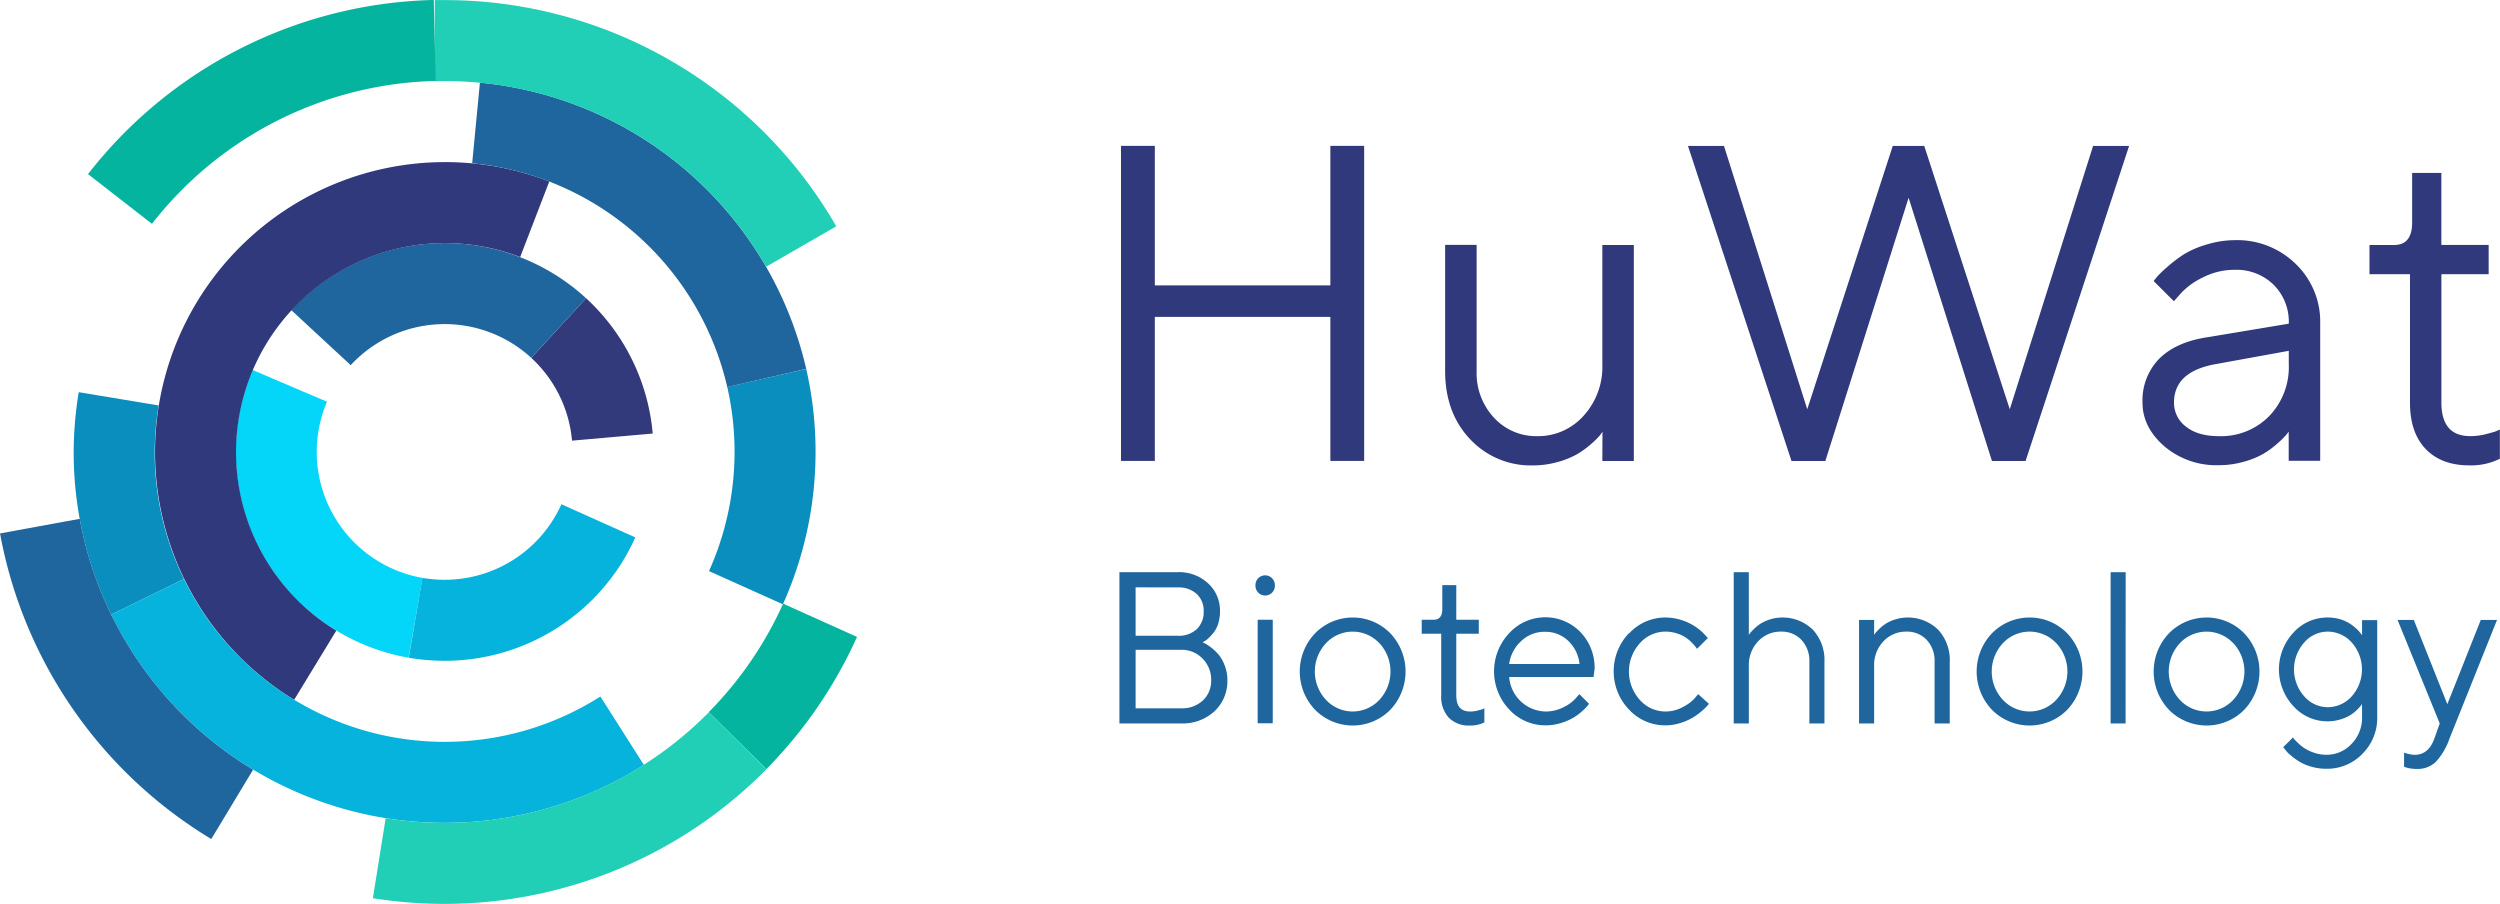
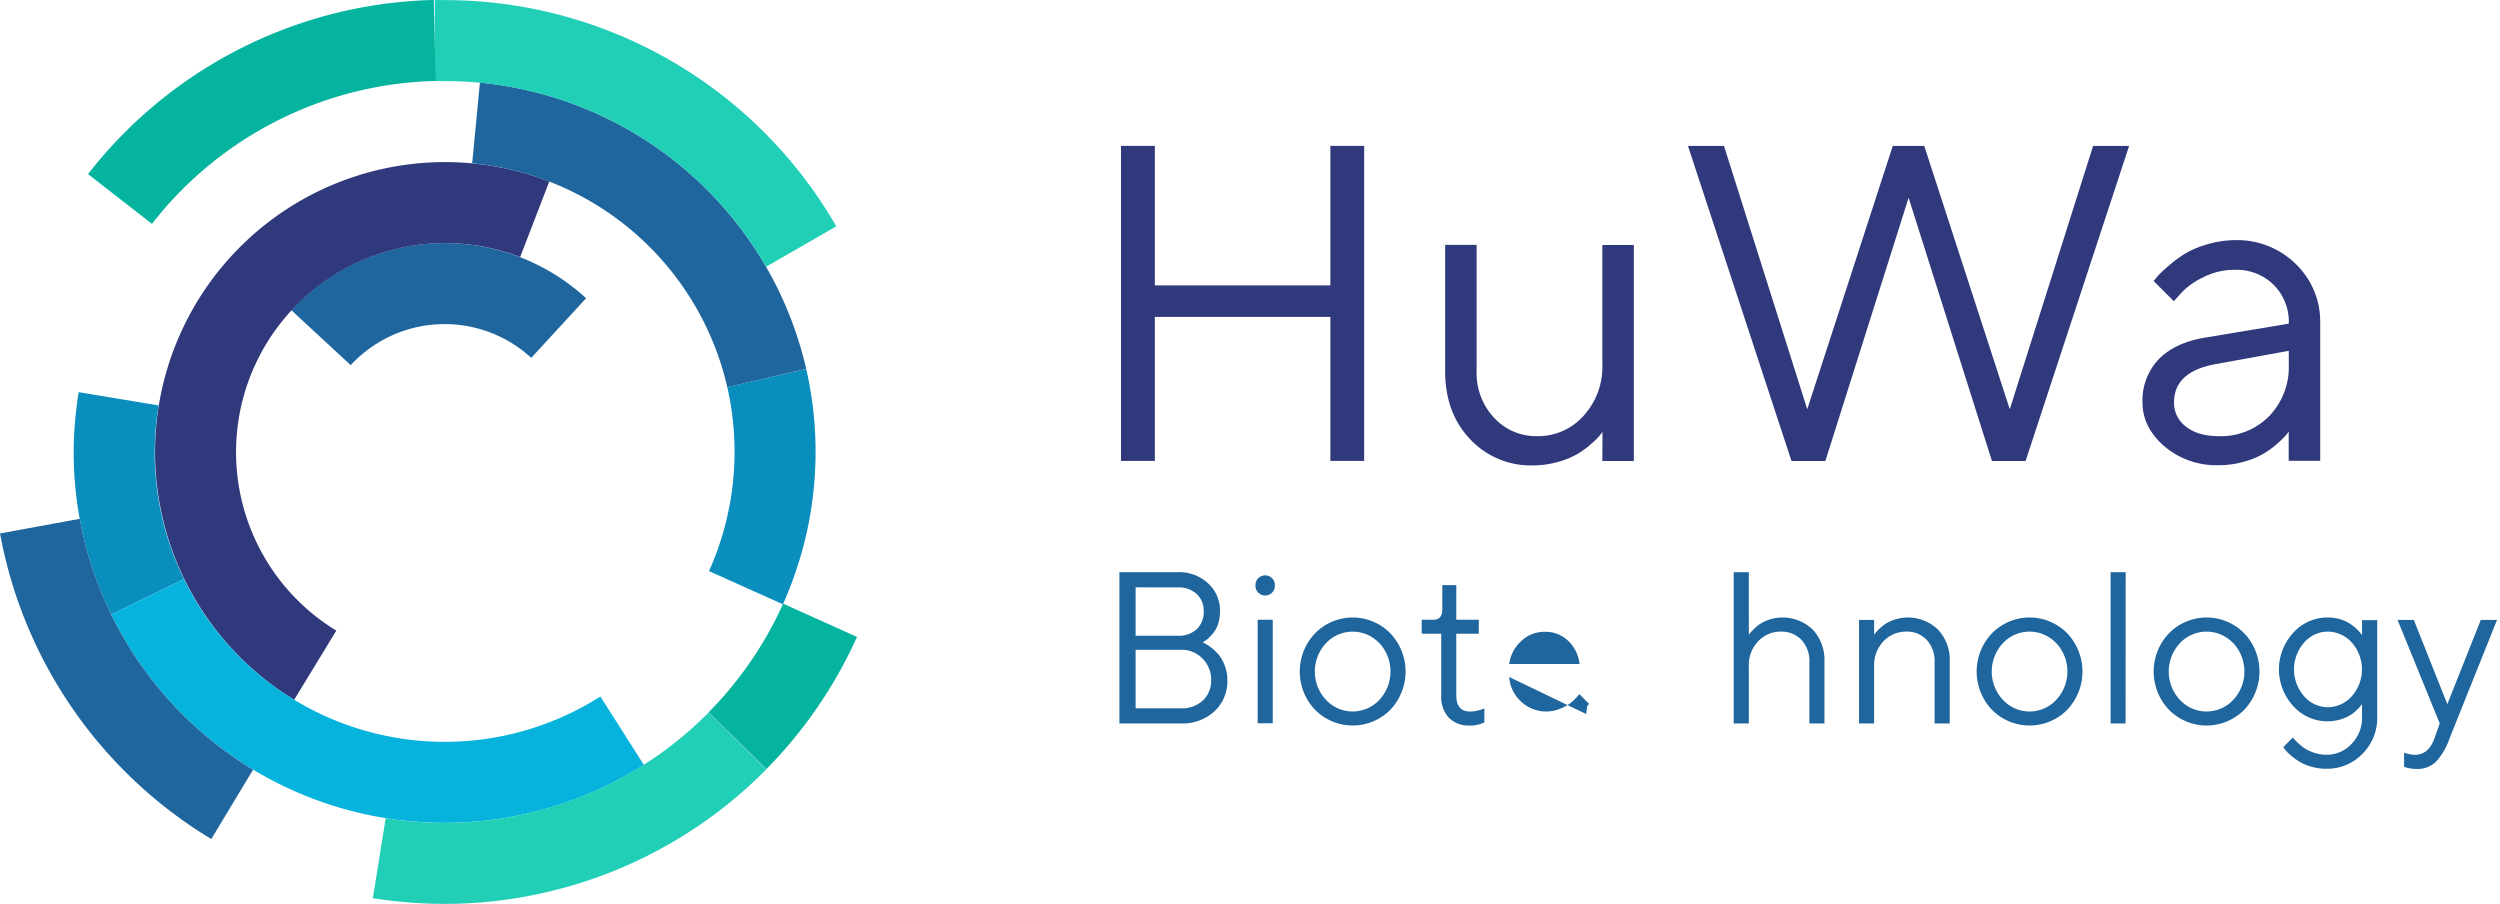
<svg xmlns="http://www.w3.org/2000/svg" viewBox="0 0 555.47 200.83">
  <defs>
    <style>.a{fill:#1f669e;}.b{fill:#30397b;}.c,.d,.e,.f,.g,.h,.i,.j{fill:none;stroke-miterlimit:10;stroke-width:18px;}.c{stroke:#04d6f9;}.d{stroke:#05b3dc;}.e{stroke:#323a7c;}.f{stroke:#20669e;}.g{stroke:#30397b;}.h{stroke:#098ebd;}.i{stroke:#20cfb6;}.j{stroke:#05b49e;}</style>
  </defs>
  <path class="a" d="M409.84,342.78a11.67,11.67,0,0,1,3,2.49,8.58,8.58,0,0,1,1.33,2.4,8.84,8.84,0,0,1,.59,3.25,9.13,9.13,0,0,1-2.85,6.89,10.41,10.41,0,0,1-7.46,2.72H390.77V326.92h13a9.39,9.39,0,0,1,6.71,2.49,8.15,8.15,0,0,1,2.64,6.15,9.43,9.43,0,0,1-.38,2.73,6.07,6.07,0,0,1-1,2,11.48,11.48,0,0,1-1.16,1.28,4.32,4.32,0,0,1-.95.71l-.37.24C409.41,342.59,409.61,342.67,409.84,342.78Zm-15.47-12.49v10.76h9.36a5.89,5.89,0,0,0,4.23-1.47,5.28,5.28,0,0,0,1.53-4,5,5,0,0,0-1.53-3.8,5.89,5.89,0,0,0-4.23-1.47Zm10.08,26.88a6.77,6.77,0,0,0,4.87-1.75,6,6,0,0,0,1.84-4.5,6.65,6.65,0,0,0-1.87-4.75,6.39,6.39,0,0,0-4.84-2H394.37v13Z" transform="translate(-142.05 -199.79)" />
  <path class="a" d="M421.62,328.26a2.16,2.16,0,0,1,3.69,1.54,2.16,2.16,0,1,1-4.31,0A2.12,2.12,0,0,1,421.62,328.26Zm-.13,9.23h3.35v23h-3.35Z" transform="translate(-142.05 -199.79)" />
  <path class="a" d="M434.28,340.47a11.7,11.7,0,0,1,16.65,0,12.35,12.35,0,0,1,0,17.06,11.75,11.75,0,0,1-16.65,0,12.3,12.3,0,0,1,0-17.06Zm14.25,2.23a8.13,8.13,0,0,0-11.86,0,9.23,9.23,0,0,0,0,12.59,8.1,8.1,0,0,0,11.86,0,9.28,9.28,0,0,0,0-12.61Z" transform="translate(-142.05 -199.79)" />
  <path class="a" d="M462.51,329.8h3.11v7.69h5v3.11h-5v13.69c0,2.41,1,3.6,3.12,3.59a6.69,6.69,0,0,0,1.54-.19c.5-.13.89-.23,1.16-.33l.42-.19v3.12a6.77,6.77,0,0,1-3.26.7,6.16,6.16,0,0,1-4.65-1.74,6.88,6.88,0,0,1-1.68-5V340.6h-4.33v-3.11h2.64c1.29,0,1.93-.8,1.93-2.39Z" transform="translate(-142.05 -199.79)" />
-   <path class="a" d="M477.37,350.21a8.3,8.3,0,0,0,8.15,7.67,8.57,8.57,0,0,0,4-1,8.38,8.38,0,0,0,2.63-1.93l.82-.93,2.15,2.15c-.09.13-.23.3-.41.53a11.57,11.57,0,0,1-1.17,1.15,12.53,12.53,0,0,1-1.95,1.43,13.12,13.12,0,0,1-2.69,1.15,11.11,11.11,0,0,1-3.39.52,10.9,10.9,0,0,1-8.11-3.5,12.35,12.35,0,0,1,0-17,10.88,10.88,0,0,1,15.78-.24,11.42,11.42,0,0,1,3.17,8.27l-.24,1.73Zm2.64-7.94a8.33,8.33,0,0,0-2.64,5.06H493a8.24,8.24,0,0,0-2.52-5.16,7.24,7.24,0,0,0-5.17-2A7.44,7.44,0,0,0,480,342.27Z" transform="translate(-142.05 -199.79)" />
-   <path class="a" d="M504.05,340.5a10.9,10.9,0,0,1,8.1-3.51,12.26,12.26,0,0,1,8.36,3.47l1,1.1-2.41,2.4c-.06-.1-.16-.23-.28-.4s-.41-.49-.83-.94a7.61,7.61,0,0,0-3.34-2.09,8.09,8.09,0,0,0-2.51-.4,7.62,7.62,0,0,0-5.73,2.57,9.39,9.39,0,0,0,0,12.61,7.62,7.62,0,0,0,5.73,2.57,8,8,0,0,0,3.82-1,9,9,0,0,0,2.62-1.93l.78-.93,2.39,2.15c-.1.13-.24.3-.44.53a12.06,12.06,0,0,1-1.23,1.15,14.32,14.32,0,0,1-2,1.43,12.79,12.79,0,0,1-2.66,1.15,10.7,10.7,0,0,1-3.31.52,10.88,10.88,0,0,1-8.11-3.5,12.3,12.3,0,0,1,0-17Z" transform="translate(-142.05 -199.79)" />
+   <path class="a" d="M477.37,350.21a8.3,8.3,0,0,0,8.15,7.67,8.57,8.57,0,0,0,4-1,8.38,8.38,0,0,0,2.63-1.93l.82-.93,2.15,2.15c-.09.13-.23.3-.41.53l-.24,1.73Zm2.64-7.94a8.33,8.33,0,0,0-2.64,5.06H493a8.24,8.24,0,0,0-2.52-5.16,7.24,7.24,0,0,0-5.17-2A7.44,7.44,0,0,0,480,342.27Z" transform="translate(-142.05 -199.79)" />
  <path class="a" d="M530.62,340.84c.06-.1.16-.23.29-.4s.43-.48.89-.94a8.78,8.78,0,0,1,1.49-1.18,9.11,9.11,0,0,1,2.08-.92,9.62,9.62,0,0,1,9.46,2.29,9.88,9.88,0,0,1,2.59,7.15v13.69h-3.35V346.84a6.77,6.77,0,0,0-1.76-4.87,6,6,0,0,0-4.5-1.84,6.79,6.79,0,0,0-5.13,2.16,7.62,7.62,0,0,0-2.06,5.51v12.73h-3.36V326.92h3.36Z" transform="translate(-142.05 -199.79)" />
  <path class="a" d="M558.46,340.84c.06-.1.16-.23.28-.4a11,11,0,0,1,.89-.94,9.65,9.65,0,0,1,1.49-1.18,8.83,8.83,0,0,1,2.09-.92,9.6,9.6,0,0,1,9.45,2.29,9.84,9.84,0,0,1,2.6,7.15v13.69h-3.37V346.84a6.77,6.77,0,0,0-1.75-4.87,5.92,5.92,0,0,0-4.48-1.84,6.83,6.83,0,0,0-5.14,2.16,7.66,7.66,0,0,0-2.06,5.51v12.73h-3.35v-23h3.35Z" transform="translate(-142.05 -199.79)" />
  <path class="a" d="M584.67,340.47a11.71,11.71,0,0,1,16.66,0,12.35,12.35,0,0,1,0,17.06,11.76,11.76,0,0,1-16.66,0,12.32,12.32,0,0,1,0-17.06Zm14.25,2.23a8.11,8.11,0,0,0-11.85,0,9.23,9.23,0,0,0,0,12.59,8.09,8.09,0,0,0,11.85,0,9.25,9.25,0,0,0,0-12.61Z" transform="translate(-142.05 -199.79)" />
  <path class="a" d="M614.33,360.53H611V326.92h3.35Z" transform="translate(-142.05 -199.79)" />
  <path class="a" d="M624,340.47a11.71,11.71,0,0,1,16.66,0,12.35,12.35,0,0,1,0,17.06,11.76,11.76,0,0,1-16.66,0,12.32,12.32,0,0,1,0-17.06Zm14.25,2.23a8.13,8.13,0,0,0-11.86,0,9.26,9.26,0,0,0,0,12.59,8.1,8.1,0,0,0,11.86,0,9.25,9.25,0,0,0,0-12.61Z" transform="translate(-142.05 -199.79)" />
  <path class="a" d="M666.86,356.21c-.06.1-.16.23-.28.4a10.47,10.47,0,0,1-.88.94,8.54,8.54,0,0,1-1.51,1.18,9.6,9.6,0,0,1-2.17.92,9.78,9.78,0,0,1-2.83.41,10.16,10.16,0,0,1-7.58-3.37,12,12,0,0,1,0-16.33,10.17,10.17,0,0,1,7.59-3.37,9.94,9.94,0,0,1,2.81.39,8.28,8.28,0,0,1,2.19,1,11.05,11.05,0,0,1,1.48,1.16,8.09,8.09,0,0,1,.91,1l.28.38v-3.35h3.37V359.1a11.17,11.17,0,0,1-3.29,8.18,10.85,10.85,0,0,1-8,3.32,11.72,11.72,0,0,1-3.48-.5,10.26,10.26,0,0,1-2.71-1.2,16.36,16.36,0,0,1-1.86-1.39,6.89,6.89,0,0,1-1.16-1.22l-.38-.49,2.16-2.16a3.63,3.63,0,0,0,.31.41,13.1,13.1,0,0,0,.94.94,9.72,9.72,0,0,0,1.51,1.17,9.33,9.33,0,0,0,2.06.92,8.58,8.58,0,0,0,2.61.41,7.51,7.51,0,0,0,5.59-2.42,8.28,8.28,0,0,0,2.33-6ZM654,354.48a6.93,6.93,0,0,0,5.19,2.44,7.15,7.15,0,0,0,5.39-2.42,9,9,0,0,0,0-11.95,7.15,7.15,0,0,0-5.39-2.42,6.93,6.93,0,0,0-5.19,2.44,9,9,0,0,0,0,11.91Z" transform="translate(-142.05 -199.79)" />
  <path class="a" d="M684.13,360.53l-9.37-23h3.61l7.45,18.72,7.43-18.72h3.61l-10.57,26.39a14.56,14.56,0,0,1-3.07,5.19,5.83,5.83,0,0,1-4.13,1.53,10.34,10.34,0,0,1-1.49-.11,5.8,5.8,0,0,1-1.06-.26l-.33-.1V367a6.82,6.82,0,0,0,2.39.5c2,0,3.48-1.21,4.34-3.61Z" transform="translate(-142.05 -199.79)" />
  <path class="b" d="M391.12,232.2h7.52v31h39v-31h7.51v70h-7.51v-32h-39v32h-7.52Z" transform="translate(-142.05 -199.79)" />
  <path class="b" d="M498.1,295.73c-.13.19-.32.46-.58.8a16.91,16.91,0,0,1-1.83,1.81,20.33,20.33,0,0,1-3.1,2.29,18.49,18.49,0,0,1-4.37,1.79,20.14,20.14,0,0,1-5.6.78,18.44,18.44,0,0,1-13.94-5.84q-5.54-5.83-5.54-15.16v-28h7v28A14.49,14.49,0,0,0,474,292.6a12.7,12.7,0,0,0,9.57,4.1,13.53,13.53,0,0,0,10.3-4.49,16.12,16.12,0,0,0,4.2-11.47V254.22h7v48h-7Z" transform="translate(-142.05 -199.79)" />
  <path class="b" d="M566.12,243.73l-18.5,58.49H540.1l-23-70h8l18.5,58.5,19-58.5h7l19,58.5,18.51-58.5h8l-23,70h-7.47Z" transform="translate(-142.05 -199.79)" />
  <path class="b" d="M650.59,271.7a11.59,11.59,0,0,0-3.37-8.64,11.78,11.78,0,0,0-8.64-3.32,15.37,15.37,0,0,0-7.15,1.73,16,16,0,0,0-4.86,3.54l-1.51,1.71-4.5-4.49c.2-.26.47-.59.81-1a25.67,25.67,0,0,1,2.25-2.15,29.94,29.94,0,0,1,3.63-2.76,20.49,20.49,0,0,1,5-2.17,21.56,21.56,0,0,1,6.32-1,18.57,18.57,0,0,1,13.6,5.32,17.77,17.77,0,0,1,5.4,13.18v30.52h-7v-6.49c-.13.19-.33.46-.61.8a18.92,18.92,0,0,1-1.85,1.81,20.33,20.33,0,0,1-3.1,2.29,18.49,18.49,0,0,1-4.37,1.79,20.13,20.13,0,0,1-5.59.78A17.83,17.83,0,0,1,623,299q-4.9-4.24-4.91-9.72a13.26,13.26,0,0,1,3.62-9.69q3.62-3.69,10.4-4.81Zm-4.37,20.56a15.7,15.7,0,0,0,4.37-11.52v-3l-16.5,3q-9,1.71-9,8.49a6.56,6.56,0,0,0,2.66,5.35c1.77,1.42,4.22,2.12,7.35,2.12A15,15,0,0,0,646.22,292.26Z" transform="translate(-142.05 -199.79)" />
-   <path class="b" d="M678,238.21h6.49v16H695v6.5h-10.5v28.51q0,7.53,6.49,7.47a13.35,13.35,0,0,0,3.2-.39c1.06-.26,1.86-.49,2.42-.68l.88-.39v6.49a14.4,14.4,0,0,1-6.79,1.47q-6.19,0-9.69-3.64t-3.49-10.33V260.72h-9v-6.5H674q4,0,4-5Z" transform="translate(-142.05 -199.79)" />
-   <path class="c" d="M234.38,337.06a37.42,37.42,0,0,1-27.95-51.54" transform="translate(-142.05 -199.79)" />
-   <path class="d" d="M275,315.51a37.42,37.42,0,0,1-34.15,22.1,38.23,38.23,0,0,1-6.46-.55" transform="translate(-142.05 -199.79)" />
-   <path class="e" d="M266.18,272.68a37.37,37.37,0,0,1,11.93,24.23" transform="translate(-142.05 -199.79)" />
  <path class="f" d="M213.37,274.81a37.43,37.43,0,0,1,52.81-2.13" transform="translate(-142.05 -199.79)" />
  <path class="g" d="M212.09,347.59a55.44,55.44,0,0,1,48.77-99.08" transform="translate(-142.05 -199.79)" />
  <path class="h" d="M174.84,332.39a73.1,73.1,0,0,1-7.42-32.19,74.07,74.07,0,0,1,1-11.8" transform="translate(-142.05 -199.79)" />
  <path class="d" d="M280.28,362.14a73.46,73.46,0,0,1-105.44-29.75" transform="translate(-142.05 -199.79)" />
  <path class="h" d="M312.41,283.77a73.68,73.68,0,0,1-4.62,46.6" transform="translate(-142.05 -199.79)" />
  <path class="f" d="M247.82,227.11a73.48,73.48,0,0,1,64.59,56.66" transform="translate(-142.05 -199.79)" />
  <path class="i" d="M238.64,208.81c.73,0,1.46,0,2.2,0a91.37,91.37,0,0,1,79.22,45.76" transform="translate(-142.05 -199.79)" />
  <path class="j" d="M168.71,244a91.28,91.28,0,0,1,69.93-35.22" transform="translate(-142.05 -199.79)" />
  <path class="f" d="M193.64,378.51a91.48,91.48,0,0,1-42.73-61.82" transform="translate(-142.05 -199.79)" />
  <path class="i" d="M305.93,364.39a91.54,91.54,0,0,1-79.61,26.08" transform="translate(-142.05 -199.79)" />
  <path class="j" d="M324.26,337.61a91.55,91.55,0,0,1-18.33,26.74" transform="translate(-142.05 -199.79)" />
</svg>